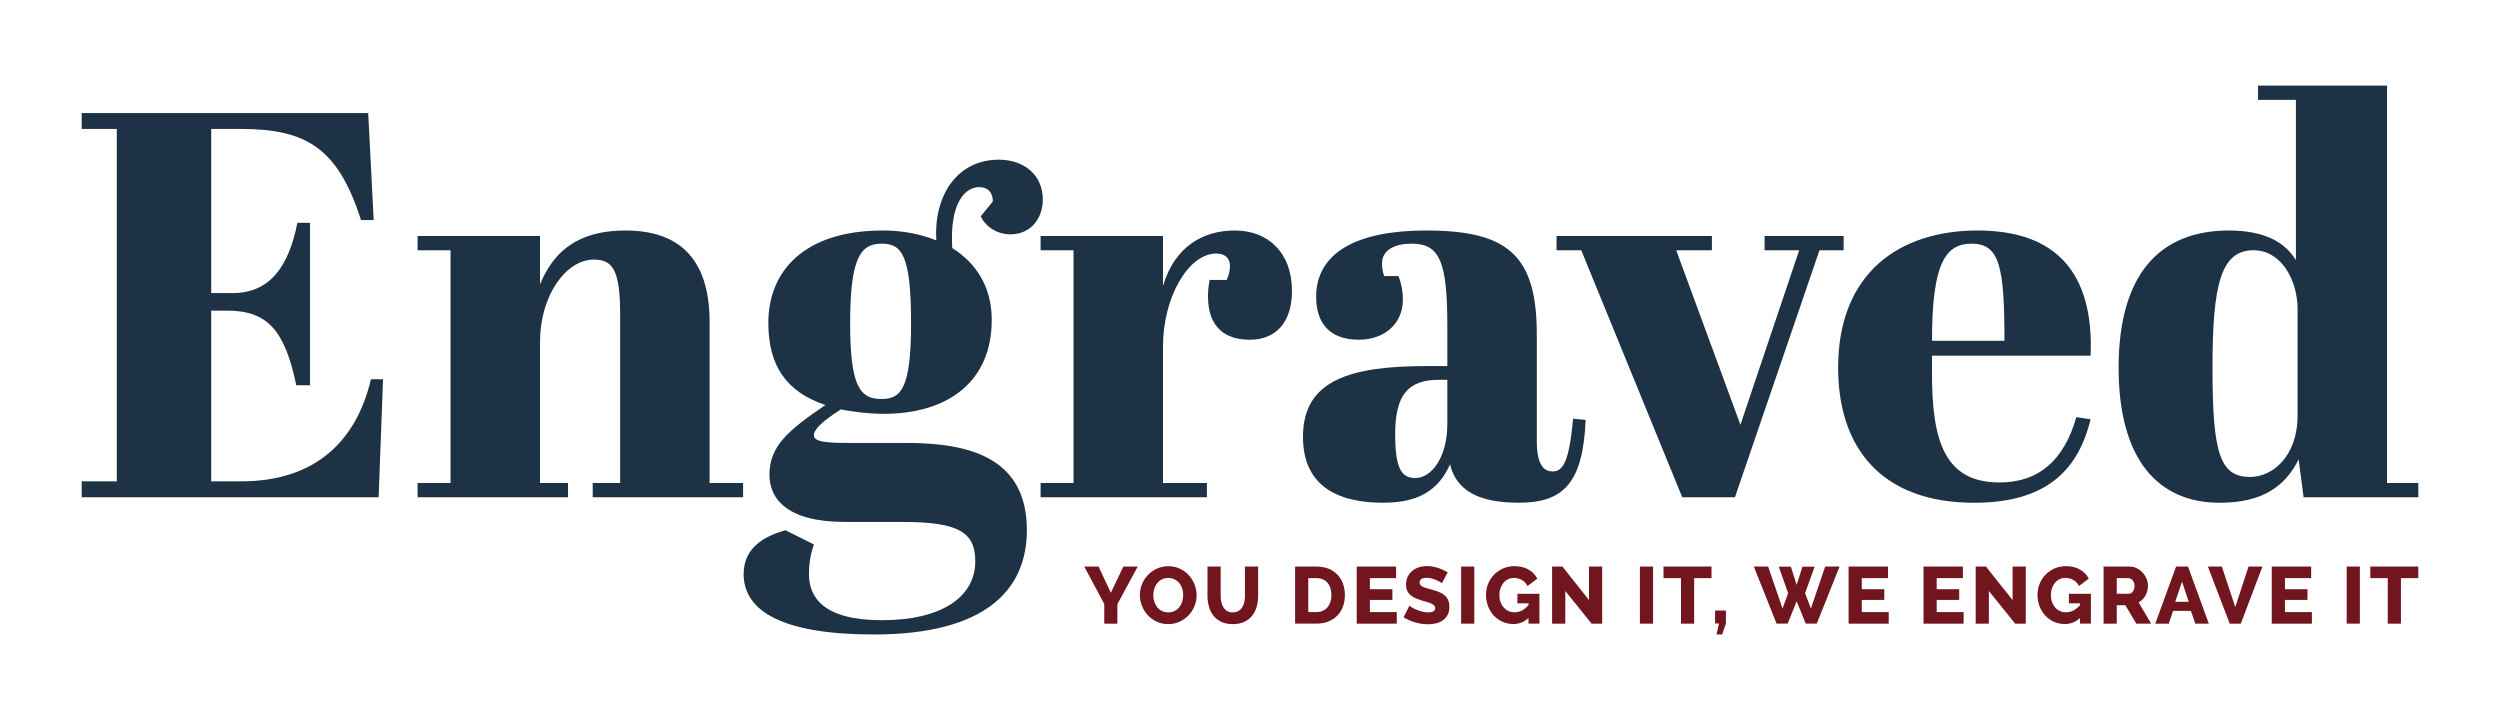
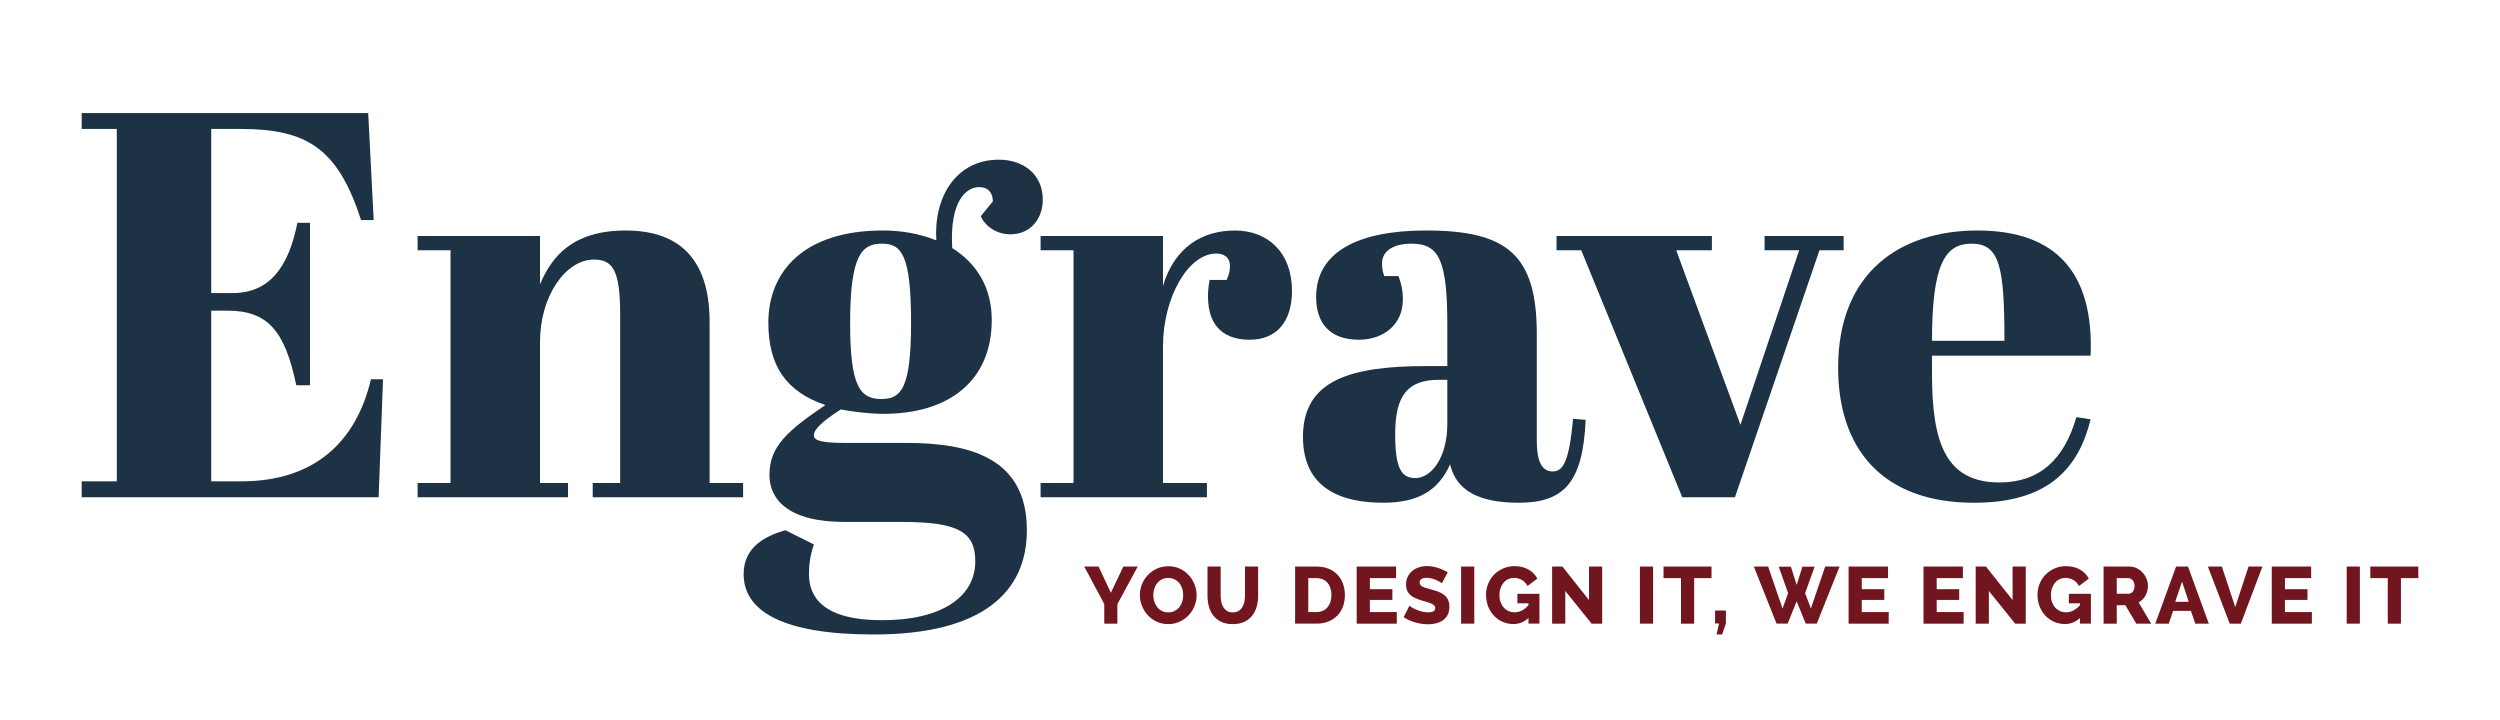
<svg xmlns="http://www.w3.org/2000/svg" version="1.1" id="Layer_1" x="0px" y="0px" viewBox="0 0 2552.08 735.08" style="enable-background:new 0 0 2552.08 735.08;" xml:space="preserve">
  <style type="text/css"> .st0{fill:#1D3244;} .st1{fill:#71161E;} </style>
  <g>
    <g>
      <path class="st0" d="M375.87,115.39l5.6,109.26h-12.89c-23.53-72.84-54.91-93.01-122.71-93.01h-30.26v167.54h21.85 c37.54,0,57.15-26.34,66.12-71.72h12.89v165.86h-14.01c-11.77-56.59-29.7-76.21-70.6-76.21h-16.25v174.26h30.82 c73.96,0,117.11-39.78,132.24-104.22H391l-4.48,120.47H83.38v-16.25h35.86V131.64H83.38v-16.25H375.87z" />
      <path class="st0" d="M551.26,240.91v49.31c11.77-28.02,33.06-54.91,87.41-54.91c51.55,0,85.73,25.78,85.73,93.57v164.18h34.18 v14.57H605.05v-14.57h28.02V321.03c0-45.95-7.84-56.03-26.9-56.03c-28.58,0-54.91,36.98-54.91,84.05v144h28.58v14.57H426.3v-14.57 h33.62V255.48H426.3v-14.57H551.26z" />
      <path class="st0" d="M902.02,422.45c-15.69,0-31.94-2.24-43.71-4.48c-20.17,12.89-27.46,20.73-27.46,26.34 c0,5.04,6.16,7.84,31.94,7.84h62.2c63.88,0,123.27,14.57,123.27,89.09c0,61.64-43.15,106.46-156.33,106.46 c-92.45,0-132.8-23.53-132.8-61.64c0-28.58,23.53-39.22,42.58-44.83l29.14,14.57c-3.92,11.21-5.04,21.29-5.04,30.26 c0,23.53,14.57,47.07,74.52,47.07c62.2,0,95.26-24.65,95.26-59.96c0-29.14-15.69-40.34-73.96-40.34H862.8 c-59.96,0-77.33-24.09-77.33-48.19c0-29.14,19.05-45.39,57.15-71.16c-39.78-13.45-58.27-39.78-58.27-84.05 c0-51.55,35.3-94.14,117.11-94.14c19.05,0,37.54,3.36,54.35,10.09c-2.8-44.27,20.17-82.37,63.88-82.37 c24.65,0,44.83,14.57,44.83,40.9c0,19.05-12.33,35.3-33.06,35.3c-15.69,0-26.9-10.09-30.26-18.49l12.33-15.13 c0-8.41-4.48-14.57-14.01-14.57c-13.45,0-30.26,14.57-27.46,62.2c24.09,15.13,40.34,39.22,40.34,73.4 C1012.4,388.83,968.7,422.45,902.02,422.45z M899.78,407.32c20.17,0,30.26-10.65,30.26-77.89c0-68.92-9.53-80.69-29.7-80.69 c-20.73,0-32.5,11.77-32.5,81.25C867.84,394.44,877.92,407.32,899.78,407.32z" />
      <path class="st0" d="M1187.22,353.53v139.52h44.83v14.57h-169.78v-14.57h33.62V255.48h-33.62v-14.57h124.95v50.99 c11.77-39.78,40.34-56.59,73.4-56.59c33.62,0,58.27,22.41,58.27,61.64c0,31.94-16.25,49.87-43.15,49.87 c-24.09,0-42.58-11.77-42.58-44.27c0-5.6,0.56-11.21,1.68-16.81h17.37c2.8-6.16,3.36-10.09,3.36-14.01 c0-10.09-7.28-12.89-14.01-12.89C1213,258.84,1187.22,303.66,1187.22,353.53z" />
      <path class="st0" d="M1477.48,373.7v-40.9c0-66.12-7.84-84.05-36.42-84.05c-18.49,0-30.26,7.28-30.26,20.17 c0,3.92,0.56,8.41,2.24,12.89h14.57c2.8,7.28,4.48,14.57,4.48,24.09c0,25.22-19.61,40.9-44.83,40.9 c-30.82,0-43.71-17.93-43.71-43.71c0-45.39,42.02-67.8,112.07-67.8c82.93,0,113.19,24.65,113.19,105.9v108.7 c0,24.09,6.72,31.38,16.25,31.38c10.09,0,16.81-8.97,20.73-53.79l12.89,1.12c-2.8,64.44-22.41,84.61-68.36,84.61 c-41.46,0-63.88-12.89-70.04-39.22c-11.77,26.34-31.94,39.22-68.36,39.22c-40.34,0-81.81-12.89-81.81-67.24 c0-58.27,48.75-72.28,126.64-72.28H1477.48z M1477.48,432.54v-44.83h-8.41c-31.94,0-44.83,15.69-44.83,55.47 c0,35.86,6.72,44.83,20.73,44.83C1460.67,488.01,1477.48,467.84,1477.48,432.54z" />
      <path class="st0" d="M1588.98,240.91h158.57v14.57h-36.42l65.56,178.18l59.95-178.18h-35.3v-14.57h80.69v14.57h-24.66 l-86.29,252.15h-53.79l-103.1-252.15h-25.22V240.91z" />
      <path class="st0" d="M2018.75,235.3c81.25,0,118.79,44.27,115.43,127.76h-161.94v18.49c0,69.48,13.45,110.95,68.92,110.95 c40.91,0,66.12-23.53,78.45-66.68l14.57,2.24c-11.77,47.63-40.9,85.17-118.79,85.17c-95.26,0-138.96-56.59-138.96-137.84 C1876.43,278.45,1939.19,235.3,2018.75,235.3z M2046.21,347.93c0-76.21-5.04-99.18-33.62-99.18c-26.9,0-40.34,20.73-40.34,99.18 H2046.21z" />
-       <path class="st0" d="M2346.54,468.96c-14.01,28.02-37.54,44.27-80.69,44.27c-63.32,0-103.1-44.83-103.1-137.84 c0-94.14,40.91-140.08,112.63-140.08c35.86,0,57.15,11.77,68.36,30.26V101.94h-38.66V87.38h131.68v405.68h31.94v14.57h-117.11 L2346.54,468.96z M2345.42,424.13v-108.7c0-29.7-16.81-59.96-44.83-59.96c-33.06,0-42.02,33.62-42.02,119.91 c0,88.53,7.84,111.51,38.66,111.51C2319.09,486.89,2345.42,466.72,2345.42,424.13z" />
    </g>
    <g>
      <path class="st1" d="M1121.44,578.36l12.56,26.75l12.72-26.75h14.69l-20.76,38.41v19.86h-13.38V616.6l-20.43-38.24H1121.44z" />
      <path class="st1" d="M1192.51,637.12c-4.32,0-8.26-0.85-11.82-2.54c-3.56-1.7-6.59-3.92-9.11-6.69c-2.52-2.76-4.47-5.92-5.87-9.48 c-1.4-3.56-2.09-7.22-2.09-11c0-3.83,0.72-7.52,2.17-11.08c1.45-3.56,3.47-6.69,6.07-9.4c2.6-2.71,5.68-4.87,9.23-6.48 c3.56-1.61,7.44-2.42,11.65-2.42c4.32,0,8.26,0.85,11.82,2.54c3.56,1.7,6.59,3.94,9.11,6.73c2.52,2.79,4.46,5.96,5.83,9.52 c1.37,3.56,2.05,7.17,2.05,10.83c0,3.83-0.73,7.52-2.17,11.08c-1.45,3.56-3.46,6.69-6.03,9.4c-2.57,2.71-5.64,4.88-9.19,6.52 C1200.6,636.3,1196.72,637.12,1192.51,637.12z M1177.32,607.58c0,2.24,0.33,4.42,0.99,6.52c0.66,2.11,1.63,3.98,2.91,5.62 c1.28,1.64,2.89,2.95,4.8,3.94c1.91,0.99,4.1,1.48,6.57,1.48c2.57,0,4.81-0.52,6.73-1.56c1.91-1.04,3.5-2.39,4.76-4.06 c1.26-1.67,2.2-3.56,2.83-5.66c0.63-2.1,0.94-4.25,0.94-6.44c0-2.24-0.33-4.42-0.98-6.52c-0.66-2.11-1.64-3.97-2.95-5.58 c-1.31-1.61-2.91-2.9-4.8-3.86c-1.89-0.96-4.06-1.44-6.52-1.44c-2.57,0-4.8,0.51-6.69,1.52s-3.47,2.34-4.76,3.98 c-1.29,1.64-2.24,3.52-2.87,5.62C1177.64,603.24,1177.32,605.39,1177.32,607.58z" />
      <path class="st1" d="M1258.49,625.14c2.3,0,4.24-0.48,5.83-1.44c1.59-0.96,2.87-2.23,3.86-3.82c0.98-1.59,1.68-3.41,2.09-5.46 s0.61-4.14,0.61-6.28v-29.79h13.46v29.79c0,4.05-0.51,7.82-1.52,11.32c-1.01,3.5-2.57,6.57-4.68,9.19 c-2.11,2.63-4.79,4.69-8.04,6.2c-3.26,1.51-7.13,2.26-11.61,2.26c-4.65,0-8.62-0.79-11.9-2.38c-3.28-1.59-5.95-3.71-8-6.36 c-2.05-2.65-3.56-5.73-4.51-9.23c-0.96-3.5-1.44-7.17-1.44-11v-29.79h13.46v29.79c0,2.24,0.22,4.38,0.66,6.4 c0.44,2.02,1.15,3.83,2.13,5.42c0.98,1.59,2.26,2.85,3.82,3.77C1254.26,624.67,1256.19,625.14,1258.49,625.14z" />
      <path class="st1" d="M1322.09,636.63v-58.27h21.75c4.81,0,9.03,0.77,12.64,2.3c3.61,1.53,6.63,3.61,9.07,6.24 c2.43,2.63,4.27,5.7,5.5,9.23c1.23,3.53,1.85,7.29,1.85,11.28c0,4.43-0.68,8.44-2.05,12.02c-1.37,3.58-3.32,6.65-5.87,9.19 c-2.54,2.54-5.61,4.51-9.19,5.91c-3.58,1.4-7.56,2.09-11.94,2.09H1322.09z M1359.18,607.41c0-2.57-0.34-4.91-1.03-7.02 c-0.69-2.11-1.68-3.93-3-5.46c-1.31-1.53-2.93-2.71-4.84-3.53c-1.92-0.82-4.08-1.23-6.48-1.23h-8.29v34.63h8.29 c2.46,0,4.65-0.44,6.57-1.31c1.91-0.88,3.51-2.09,4.8-3.65c1.28-1.56,2.27-3.39,2.95-5.5 C1358.84,612.24,1359.18,609.93,1359.18,607.41z" />
      <path class="st1" d="M1425.9,624.81v11.82h-40.95v-58.27h40.21v11.82h-26.75v11.32h22.98v10.91h-22.98v12.39H1425.9z" />
      <path class="st1" d="M1471.94,595.43c-0.16-0.22-0.74-0.63-1.72-1.23c-0.98-0.6-2.22-1.23-3.69-1.89 c-1.48-0.66-3.09-1.23-4.84-1.72c-1.75-0.49-3.5-0.74-5.25-0.74c-4.81,0-7.22,1.61-7.22,4.84c0,0.98,0.26,1.81,0.78,2.46 c0.52,0.66,1.28,1.24,2.3,1.76c1.01,0.52,2.28,1,3.82,1.44c1.53,0.44,3.31,0.93,5.33,1.48c2.79,0.77,5.31,1.6,7.55,2.5 c2.24,0.9,4.14,2.02,5.7,3.37c1.56,1.34,2.76,2.97,3.61,4.88c0.85,1.92,1.27,4.21,1.27,6.89c0,3.28-0.62,6.06-1.85,8.33 c-1.23,2.27-2.86,4.1-4.88,5.5c-2.02,1.4-4.35,2.41-6.98,3.04c-2.63,0.63-5.33,0.94-8.12,0.94c-2.13,0-4.32-0.16-6.57-0.49 c-2.24-0.33-4.43-0.81-6.57-1.44c-2.13-0.63-4.2-1.38-6.2-2.26c-2-0.88-3.84-1.89-5.54-3.04l5.91-11.74 c0.22,0.27,0.93,0.79,2.13,1.56c1.2,0.77,2.69,1.53,4.47,2.3c1.78,0.77,3.76,1.45,5.95,2.05c2.19,0.6,4.4,0.9,6.65,0.9 c4.76,0,7.14-1.45,7.14-4.35c0-1.09-0.36-2-1.07-2.71c-0.71-0.71-1.7-1.35-2.95-1.93c-1.26-0.57-2.75-1.11-4.47-1.6 c-1.72-0.49-3.6-1.04-5.62-1.64c-2.68-0.82-5.01-1.71-6.98-2.67c-1.97-0.96-3.6-2.06-4.88-3.32c-1.29-1.26-2.24-2.71-2.87-4.35 c-0.63-1.64-0.94-3.56-0.94-5.74c0-3.06,0.57-5.77,1.72-8.12c1.15-2.35,2.71-4.34,4.68-5.95c1.97-1.61,4.25-2.83,6.85-3.65 c2.6-0.82,5.35-1.23,8.25-1.23c2.02,0,4.02,0.19,5.99,0.57c1.97,0.38,3.86,0.88,5.66,1.48c1.81,0.6,3.49,1.29,5.05,2.05 c1.56,0.77,3,1.53,4.31,2.3L1471.94,595.43z" />
      <path class="st1" d="M1491.55,636.63v-58.27h13.46v58.27H1491.55z" />
      <path class="st1" d="M1560.32,630.88c-4.43,4.1-9.55,6.16-15.35,6.16c-3.83,0-7.44-0.72-10.83-2.18c-3.39-1.45-6.36-3.49-8.9-6.11 c-2.54-2.63-4.55-5.79-6.03-9.48c-1.48-3.69-2.22-7.76-2.22-12.19c0-3.99,0.74-7.77,2.22-11.32c1.48-3.56,3.51-6.65,6.11-9.27 c2.6-2.63,5.68-4.7,9.23-6.24c3.56-1.53,7.39-2.3,11.49-2.3c5.42,0,10.15,1.14,14.2,3.41c4.05,2.27,7.08,5.38,9.11,9.31 l-10.01,7.55c-1.31-2.63-3.21-4.66-5.7-6.11c-2.49-1.45-5.18-2.17-8.08-2.17c-2.24,0-4.28,0.45-6.11,1.35 c-1.83,0.9-3.41,2.16-4.72,3.77c-1.31,1.61-2.33,3.49-3.04,5.62c-0.71,2.13-1.07,4.43-1.07,6.89c0,2.52,0.38,4.84,1.15,6.98 c0.77,2.13,1.83,3.98,3.2,5.54c1.37,1.56,3,2.78,4.88,3.65c1.89,0.88,3.98,1.31,6.28,1.31c5.25,0,9.98-2.43,14.2-7.3v-1.81h-11.33 v-9.77h22.49v30.45h-11.16V630.88z" />
-       <path class="st1" d="M1597.91,603.31v33.32h-13.46v-58.27h10.5l27.16,34.22v-34.22h13.46v58.27h-10.83L1597.91,603.31z" />
+       <path class="st1" d="M1597.91,603.31v33.32h-13.46v-58.27h10.5l27.16,34.22v-34.22h13.46v58.27h-10.83z" />
      <path class="st1" d="M1674.06,636.63v-58.27h13.46v58.27H1674.06z" />
      <path class="st1" d="M1747.18,590.18h-17.73v46.45h-13.46v-46.45h-17.81v-11.82h48.99V590.18z" />
      <path class="st1" d="M1752.27,647.71l2.54-11.24h-4.02v-13.21h11.08v13.21l-3.86,11.24H1752.27z" />
      <path class="st1" d="M1815.79,578.44h12.39l5.91,18.63l5.91-18.63h12.47l-9.77,27.08l5.91,15.67l14.61-42.84h14.69l-23.31,58.27 h-11.24l-9.27-22.81l-9.19,22.81h-11.32l-23.22-58.27h14.61l14.69,42.84l5.74-15.67L1815.79,578.44z" />
      <path class="st1" d="M1928.05,624.81v11.82h-40.95v-58.27h40.21v11.82h-26.75v11.32h22.98v10.91h-22.98v12.39H1928.05z" />
      <path class="st1" d="M2004.53,624.81v11.82h-40.95v-58.27h40.21v11.82h-26.75v11.32h22.98v10.91h-22.98v12.39H2004.53z" />
      <path class="st1" d="M2030.3,603.31v33.32h-13.46v-58.27h10.5l27.17,34.22v-34.22h13.46v58.27h-10.83L2030.3,603.31z" />
      <path class="st1" d="M2123.28,630.88c-4.43,4.1-9.55,6.16-15.35,6.16c-3.83,0-7.44-0.72-10.83-2.18c-3.39-1.45-6.36-3.49-8.9-6.11 c-2.54-2.63-4.56-5.79-6.03-9.48c-1.48-3.69-2.22-7.76-2.22-12.19c0-3.99,0.74-7.77,2.22-11.32c1.48-3.56,3.51-6.65,6.11-9.27 c2.6-2.63,5.68-4.7,9.23-6.24c3.56-1.53,7.38-2.3,11.49-2.3c5.42,0,10.15,1.14,14.2,3.41c4.05,2.27,7.08,5.38,9.11,9.31 l-10.01,7.55c-1.31-2.63-3.22-4.66-5.7-6.11c-2.49-1.45-5.18-2.17-8.08-2.17c-2.24,0-4.28,0.45-6.11,1.35 c-1.83,0.9-3.41,2.16-4.72,3.77c-1.31,1.61-2.33,3.49-3.04,5.62c-0.71,2.13-1.07,4.43-1.07,6.89c0,2.52,0.38,4.84,1.15,6.98 c0.77,2.13,1.83,3.98,3.2,5.54c1.37,1.56,3,2.78,4.88,3.65c1.89,0.88,3.98,1.31,6.28,1.31c5.25,0,9.99-2.43,14.2-7.3v-1.81h-11.32 v-9.77h22.49v30.45h-11.16V630.88z" />
      <path class="st1" d="M2147.41,636.63v-58.27h26.26c2.74,0,5.26,0.57,7.59,1.72c2.32,1.15,4.33,2.65,6.03,4.51 c1.69,1.86,3.02,3.97,3.98,6.32c0.96,2.35,1.44,4.73,1.44,7.14c0,1.8-0.22,3.54-0.66,5.21c-0.44,1.67-1.07,3.24-1.89,4.72 c-0.82,1.48-1.82,2.8-3,3.98c-1.18,1.18-2.5,2.18-3.98,3l12.8,21.67h-15.18l-11.16-18.79h-8.78v18.79H2147.41z M2160.87,606.1 h12.31c1.59,0,2.96-0.75,4.1-2.26c1.15-1.5,1.72-3.43,1.72-5.78c0-2.41-0.66-4.32-1.97-5.74c-1.31-1.42-2.74-2.13-4.27-2.13h-11.9 V606.1z" />
      <path class="st1" d="M2221.43,578.36h12.15l21.26,58.27h-13.79l-4.51-13.05h-18.14l-4.43,13.05h-13.79L2221.43,578.36z M2234.32,614.31l-6.81-20.6l-6.98,20.6H2234.32z" />
      <path class="st1" d="M2268.13,578.36l13.7,41.36l13.54-41.36h14.2l-22.07,58.27h-11.33l-22.32-58.27H2268.13z" />
      <path class="st1" d="M2360.04,624.81v11.82h-40.95v-58.27h40.21v11.82h-26.75v11.32h22.98v10.91h-22.98v12.39H2360.04z" />
      <path class="st1" d="M2395.57,636.63v-58.27h13.46v58.27H2395.57z" />
      <path class="st1" d="M2468.69,590.18h-17.73v46.45h-13.46v-46.45h-17.81v-11.82h48.99V590.18z" />
    </g>
  </g>
</svg>